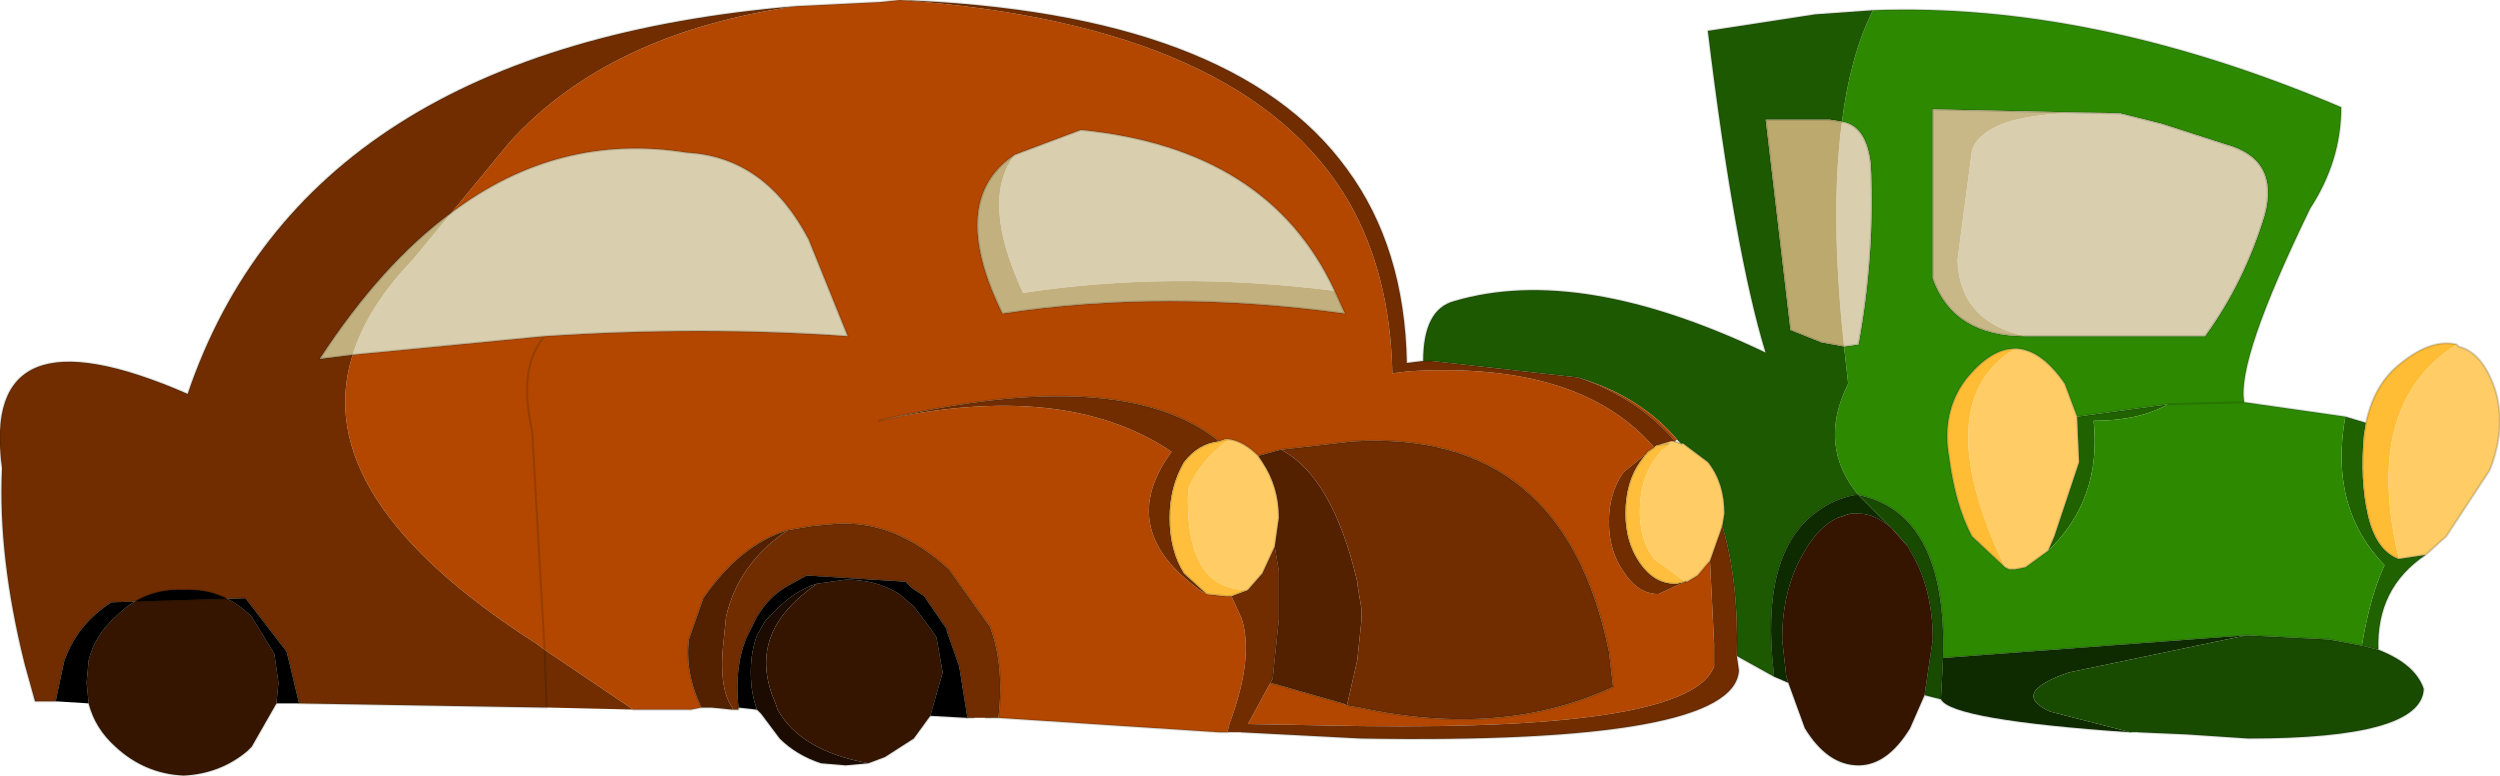
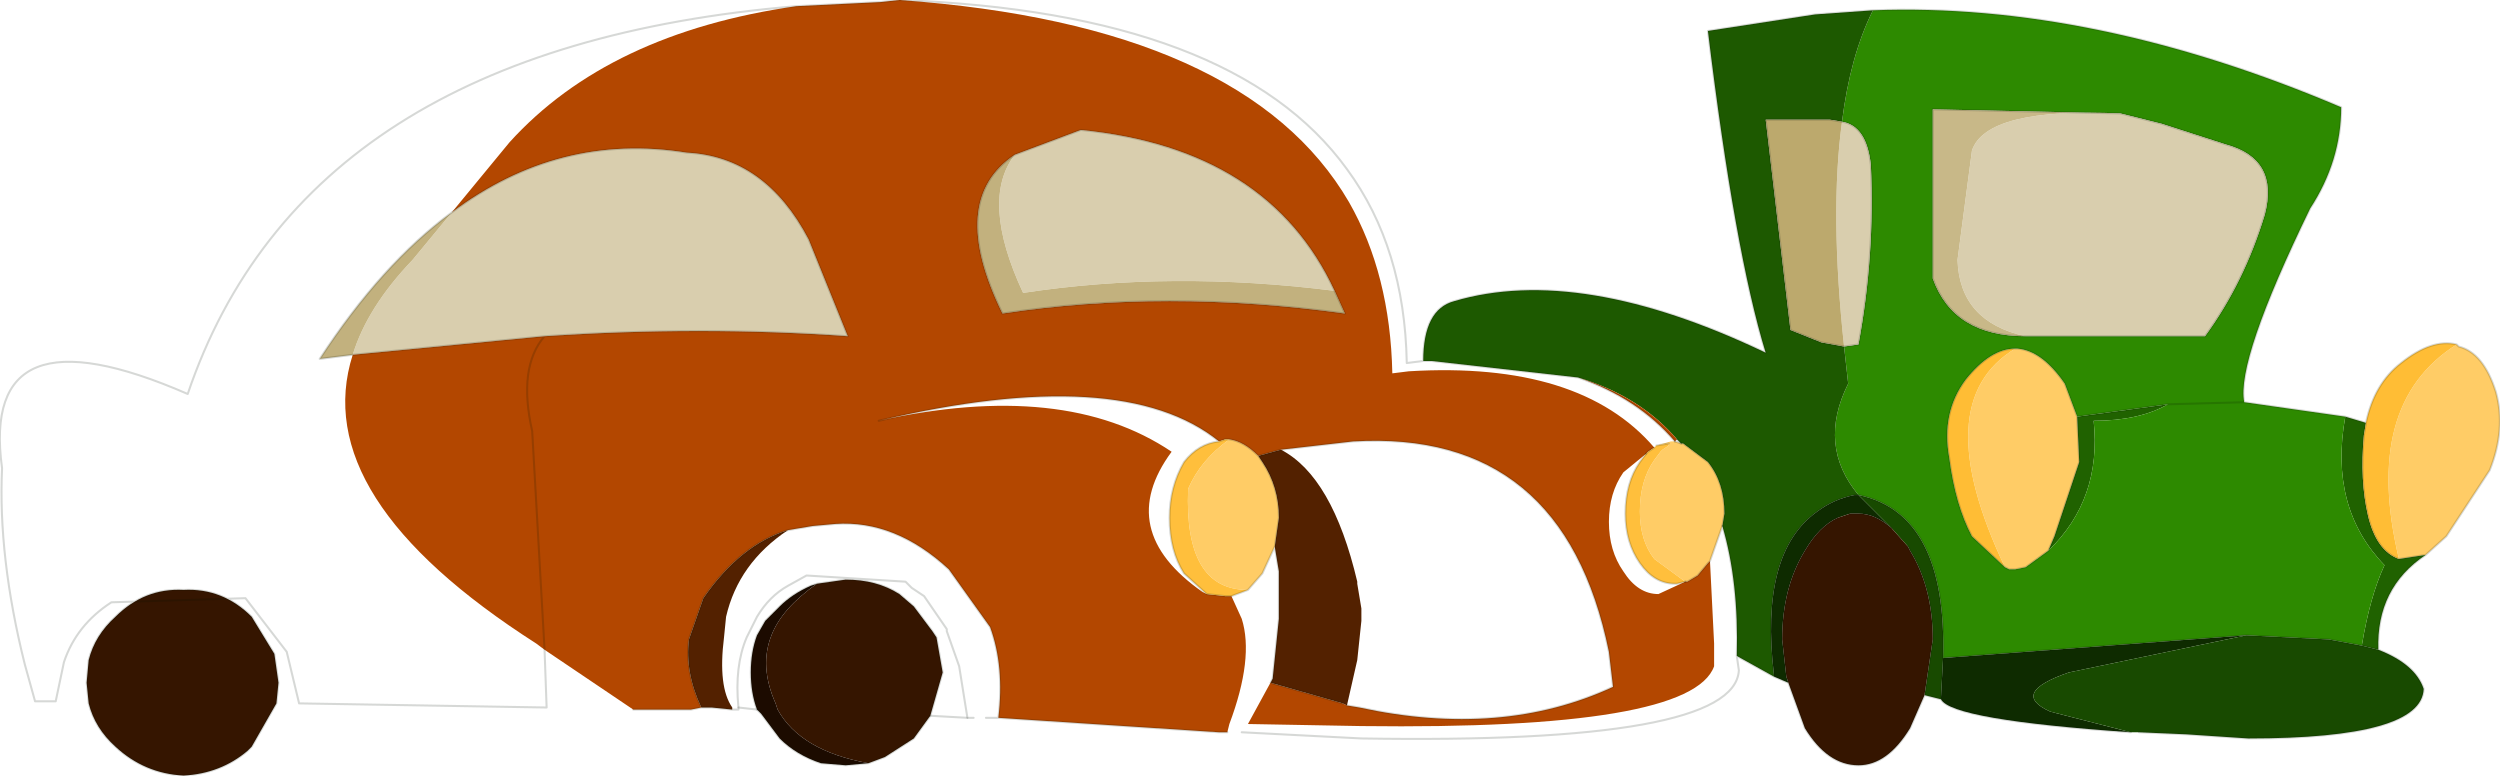
<svg xmlns="http://www.w3.org/2000/svg" height="18.8px" width="60.6px">
  <g transform="matrix(1.0, 0.0, 0.0, 1.0, 0.0, 0.0)">
    <path d="M58.8 13.45 L58.15 13.55 Q57.25 9.8 59.55 8.35 L59.6 8.4 Q60.2 8.55 60.5 9.5 60.75 10.4 60.35 11.4 L59.3 13.0 58.8 13.45 M40.75 10.75 L40.8 10.75 41.4 11.2 Q41.8 11.7 41.8 12.45 L41.75 12.75 41.45 13.6 41.4 13.65 41.15 13.95 40.9 14.1 40.85 14.1 40.1 13.55 Q39.75 13.1 39.75 12.4 39.75 11.65 40.1 11.15 L40.25 10.95 40.3 10.9 40.45 10.8 40.45 10.75 40.15 10.8 40.5 10.7 40.6 10.7 40.75 10.75 M48.85 8.45 L48.9 8.45 Q49.5 8.5 50.05 9.3 L50.35 10.1 50.4 11.2 49.8 13.0 49.65 13.35 49.1 13.75 48.85 13.8 48.7 13.8 48.6 13.75 Q46.7 9.75 48.85 8.45 M29.8 10.65 Q30.15 10.7 30.5 11.05 L30.6 11.2 Q31.0 11.8 31.0 12.55 L30.9 13.25 30.6 13.9 30.25 14.3 Q28.7 14.3 28.8 11.85 29.1 11.15 29.8 10.65 M40.65 14.15 L40.85 14.1 40.65 14.15" fill="#ffcc66" fill-rule="evenodd" stroke="none" />
    <path d="M57.35 10.25 L57.3 10.55 Q57.2 11.65 57.4 12.5 57.6 13.35 58.15 13.55 L58.8 13.45 Q57.6 14.25 57.65 15.75 L57.25 15.65 Q57.45 14.45 57.8 13.7 56.45 12.3 56.85 10.1 L57.35 10.25 M43.0 16.4 L43.0 16.35 43.0 16.4 M49.65 13.35 L49.8 13.0 50.4 11.2 50.35 10.1 52.55 9.8 Q51.85 10.2 50.75 10.2 50.95 12.1 49.65 13.35" fill="#206200" fill-rule="evenodd" stroke="none" />
    <path d="M58.15 13.55 Q57.6 13.35 57.4 12.5 57.2 11.65 57.3 10.55 L57.35 10.25 Q57.55 9.3 58.2 8.8 58.95 8.2 59.55 8.35 57.25 9.8 58.15 13.55 M48.85 8.45 Q46.7 9.75 48.6 13.75 L47.8 13.0 Q47.4 12.25 47.25 11.1 47.05 10.0 47.65 9.2 48.25 8.45 48.85 8.45" fill="#ffbd35" fill-rule="evenodd" stroke="none" />
    <path d="M56.85 10.1 Q56.45 12.3 57.8 13.7 57.45 14.45 57.25 15.65 L56.45 15.5 54.45 15.4 47.1 15.95 Q47.2 12.45 45.05 12.0 44.05 10.8 44.8 9.3 L44.7 8.4 45.05 8.35 Q45.45 6.2 45.35 4.0 45.25 3.05 44.65 2.95 44.85 1.35 45.4 0.25 50.75 0.05 56.75 2.6 56.75 3.9 56.0 5.05 54.2 8.75 54.4 9.75 L56.85 10.1 M49.1 8.15 L53.45 8.15 Q54.4 6.85 54.9 5.2 55.25 3.85 53.95 3.5 L52.4 3.0 51.4 2.75 46.85 2.65 46.85 6.75 Q47.35 8.15 49.1 8.15 M50.35 10.1 L50.05 9.3 Q49.5 8.5 48.9 8.45 L48.85 8.45 Q48.25 8.45 47.65 9.2 47.05 10.0 47.25 11.1 47.4 12.25 47.8 13.0 L48.6 13.75 48.7 13.8 48.85 13.8 49.1 13.75 49.65 13.35 Q50.95 12.1 50.75 10.2 51.85 10.2 52.55 9.8 L50.35 10.1 M54.4 9.75 L52.55 9.8 54.4 9.75" fill="#2d8a00" fill-rule="evenodd" stroke="none" />
    <path d="M51.4 2.75 L52.4 3.0 53.95 3.5 Q55.25 3.85 54.9 5.2 54.4 6.85 53.45 8.15 L49.1 8.15 Q47.5 7.8 47.45 6.3 L47.8 3.65 Q48.15 2.6 51.4 2.75 M44.7 8.4 Q44.35 5.15 44.65 2.95 45.25 3.05 45.35 4.0 45.45 6.2 45.05 8.35 L44.7 8.4 M10.95 5.15 Q13.55 3.2 16.65 3.7 18.55 3.8 19.6 5.8 L20.55 8.15 Q17.0 7.9 13.2 8.15 L8.55 8.6 Q8.9 7.45 10.0 6.3 L10.95 5.15 M32.35 7.05 Q28.4 6.55 24.8 7.1 23.75 4.85 24.6 3.75 L26.2 3.15 Q30.75 3.6 32.35 7.05" fill="#d9ceae" fill-rule="evenodd" stroke="none" />
    <path d="M44.65 2.95 L44.35 2.9 42.8 2.9 43.4 8.0 44.15 8.3 44.7 8.4 44.8 9.3 Q44.05 10.8 45.05 12.0 L44.95 12.0 Q44.45 12.1 44.05 12.4 42.65 13.4 43.0 16.35 L43.0 16.4 42.1 15.9 Q42.15 14.1 41.75 12.75 L41.8 12.45 Q41.8 11.7 41.4 11.2 L40.8 10.75 40.75 10.75 40.7 10.7 40.65 10.65 Q39.75 9.6 38.25 9.15 L34.7 8.75 34.5 8.75 Q34.5 7.5 35.25 7.3 38.3 6.4 42.8 8.55 42.05 6.1 41.4 0.75 L44.0 0.35 45.4 0.25 Q44.85 1.35 44.65 2.95" fill="#1d5900" fill-rule="evenodd" stroke="none" />
    <path d="M44.7 8.4 L44.15 8.3 43.4 8.0 42.8 2.9 44.35 2.9 44.65 2.95 Q44.35 5.15 44.7 8.4" fill="#bca96d" fill-rule="evenodd" stroke="none" />
    <path d="M51.4 2.75 Q48.15 2.6 47.8 3.65 L47.45 6.3 Q47.5 7.8 49.1 8.15 47.35 8.15 46.85 6.75 L46.85 2.65 51.4 2.75" fill="#c8b888" fill-rule="evenodd" stroke="none" />
    <path d="M43.0 16.35 Q42.65 13.4 44.05 12.4 44.45 12.1 44.95 12.0 L45.05 12.0 45.1 12.05 45.85 12.8 Q45.45 12.45 45.05 12.45 L44.85 12.45 44.55 12.55 Q44.1 12.75 43.75 13.35 43.2 14.25 43.2 15.5 L43.3 16.4 43.35 16.55 43.0 16.4 43.0 16.35 M47.05 16.95 L47.05 16.9 47.1 15.95 54.45 15.4 50.15 16.3 Q48.7 16.8 49.7 17.25 L51.65 17.75 Q47.3 17.45 47.05 16.95" fill="#0e2b00" fill-rule="evenodd" stroke="none" />
    <path d="M57.25 15.65 L57.65 15.75 Q58.55 16.1 58.75 16.7 58.7 17.9 54.5 17.9 L53.0 17.8 51.85 17.75 51.65 17.75 49.7 17.25 Q48.7 16.8 50.15 16.3 L54.45 15.4 56.45 15.5 57.25 15.65 M45.85 12.8 L45.1 12.05 45.05 12.0 Q47.2 12.45 47.1 15.95 L47.05 16.9 47.05 16.95 46.65 16.85 46.85 15.5 Q46.85 14.25 46.3 13.35 L46.25 13.25 45.85 12.8" fill="#184a00" fill-rule="evenodd" stroke="none" />
    <path d="M45.85 12.8 L46.25 13.25 46.3 13.35 Q46.85 14.25 46.85 15.5 L46.65 16.85 46.3 17.65 Q45.75 18.55 45.05 18.55 44.3 18.55 43.75 17.65 L43.35 16.55 43.3 16.4 43.2 15.5 Q43.2 14.25 43.75 13.35 44.1 12.75 44.55 12.55 L44.85 12.45 45.05 12.45 Q45.45 12.45 45.85 12.8 M19.8 14.15 L20.5 14.05 Q21.25 14.05 21.8 14.4 L22.15 14.7 22.6 15.3 22.7 15.45 22.85 16.3 22.55 17.35 22.15 17.9 21.45 18.35 21.05 18.5 Q19.4 18.2 18.85 17.2 L18.8 17.05 Q18.4 16.15 18.7 15.4 18.95 14.75 19.8 14.15 M2.15 17.05 L2.1 16.55 2.15 16.0 Q2.3 15.4 2.8 14.95 3.5 14.25 4.45 14.3 5.4 14.25 6.1 14.95 L6.65 15.85 6.75 16.55 6.7 17.05 6.1 18.1 6.0 18.2 Q5.35 18.75 4.45 18.8 3.5 18.75 2.8 18.1 2.3 17.65 2.15 17.05" fill="#351500" fill-rule="evenodd" stroke="none" />
    <path d="M32.35 7.05 L32.6 7.6 Q28.25 7.0 24.3 7.6 22.95 4.85 24.6 3.75 23.75 4.85 24.8 7.1 28.4 6.55 32.35 7.05 M10.95 5.15 L10.0 6.3 Q8.9 7.45 8.55 8.6 L7.75 8.7 Q9.25 6.4 10.95 5.15" fill="#c2b17e" fill-rule="evenodd" stroke="none" />
    <path d="M38.25 9.15 Q39.75 9.6 40.65 10.65 L40.6 10.7 Q39.7 9.65 38.25 9.15 M21.8 0.0 Q30.2 0.6 32.7 4.9 33.7 6.65 33.75 9.05 L34.15 9.0 Q38.3 8.75 40.1 10.85 L39.95 10.95 39.9 11.0 39.35 11.45 Q39.0 11.95 39.0 12.65 39.0 13.35 39.35 13.85 39.7 14.4 40.2 14.4 L40.85 14.1 40.9 14.1 41.15 13.95 41.4 13.65 41.45 13.6 41.55 15.6 41.55 16.15 Q41.0 17.7 33.0 17.6 L30.25 17.55 30.85 16.45 30.8 16.55 32.55 17.05 32.65 17.1 32.95 17.15 Q36.4 17.9 39.1 16.65 L39.0 15.8 Q37.9 10.4 32.8 10.7 L31.05 10.9 30.5 11.05 Q30.15 10.7 29.8 10.65 L29.7 10.65 29.55 10.7 Q27.2 8.8 21.3 10.2 25.8 9.2 28.4 10.95 27.0 12.85 29.15 14.35 L29.25 14.4 29.7 14.45 29.85 14.45 30.1 15.0 Q30.4 15.95 29.8 17.55 L29.75 17.75 29.55 17.75 24.2 17.4 Q24.35 16.15 24.0 15.2 L23.0 13.8 Q21.7 12.6 20.25 12.7 L19.7 12.75 19.1 12.85 Q17.95 13.2 17.05 14.5 L16.7 15.5 Q16.6 16.3 17.0 17.15 L16.75 17.2 15.35 17.2 13.2 15.75 12.9 10.45 Q12.55 8.9 13.2 8.15 12.55 8.9 12.9 10.45 L13.2 15.75 13.0 15.6 Q7.45 12.05 8.55 8.6 L13.2 8.15 Q17.0 7.9 20.55 8.15 L19.6 5.8 Q18.55 3.8 16.65 3.7 13.55 3.2 10.95 5.15 L12.35 3.45 Q14.75 0.8 19.3 0.15 L21.35 0.05 21.8 0.0 M24.6 3.75 Q22.95 4.85 24.3 7.6 28.25 7.0 32.6 7.6 L32.35 7.05 Q30.75 3.6 26.2 3.15 L24.6 3.75" fill="#b34700" fill-rule="evenodd" stroke="none" />
-     <path d="M34.5 8.75 L34.7 8.75 38.25 9.15 Q39.7 9.65 40.6 10.7 L40.5 10.7 40.15 10.8 40.1 10.85 Q38.3 8.75 34.15 9.0 L33.75 9.05 Q33.7 6.65 32.7 4.9 30.2 0.6 21.8 0.0 29.9 0.3 32.65 4.1 34.05 6.0 34.1 8.8 L34.5 8.75 M41.75 12.75 Q42.15 14.1 42.1 15.9 L42.15 16.25 Q42.05 18.05 33.0 17.9 L30.1 17.75 29.75 17.75 29.8 17.55 Q30.4 15.95 30.1 15.0 L29.85 14.45 30.25 14.3 30.6 13.9 30.9 13.25 31.0 13.85 31.0 15.0 30.85 16.45 30.25 17.55 33.0 17.6 Q41.0 17.7 41.55 16.15 L41.55 15.6 41.45 13.6 41.75 12.75 M19.3 0.15 Q14.75 0.8 12.35 3.45 L10.95 5.15 Q9.25 6.4 7.75 8.7 L8.55 8.6 Q7.45 12.05 13.0 15.6 L13.2 15.75 15.35 17.2 13.25 17.15 7.25 17.05 6.95 15.8 5.95 14.5 2.7 14.6 Q1.85 15.15 1.55 16.05 L1.35 17.0 0.85 17.0 0.6 16.1 Q-0.05 13.5 0.05 11.35 -0.5 7.35 4.55 9.55 7.4 1.15 19.3 0.15 M19.1 12.85 L19.7 12.75 20.25 12.7 Q21.7 12.6 23.0 13.8 L24.0 15.2 Q24.35 16.15 24.2 17.4 L23.9 17.4 23.6 17.4 23.45 17.4 23.25 16.15 22.95 15.3 22.95 15.25 22.4 14.45 22.1 14.25 21.95 14.1 19.55 13.95 19.1 14.2 Q18.65 14.45 18.35 14.95 L18.1 15.45 Q17.8 16.15 17.9 17.15 L17.9 17.2 17.75 17.2 17.75 17.15 Q17.4 16.65 17.55 15.45 L17.6 14.95 Q17.9 13.65 19.1 12.85 M29.25 14.4 L29.15 14.35 Q27.0 12.85 28.4 10.95 25.8 9.2 21.3 10.2 27.2 8.8 29.55 10.7 29.05 10.75 28.7 11.2 28.35 11.8 28.35 12.55 28.35 13.35 28.7 13.9 L29.25 14.4 M31.05 10.9 L32.8 10.7 Q37.9 10.4 39.0 15.8 L39.1 16.65 Q36.4 17.9 32.95 17.15 L32.65 17.1 32.9 16.0 33.0 15.05 33.0 15.0 33.0 14.75 32.9 14.15 32.9 14.1 Q32.3 11.55 31.05 10.9 M40.85 14.1 L40.2 14.4 Q39.7 14.4 39.35 13.85 39.0 13.35 39.0 12.65 39.0 11.95 39.35 11.45 L39.9 11.0 39.75 11.2 Q39.4 11.7 39.4 12.45 39.4 13.15 39.75 13.65 40.1 14.15 40.6 14.15 L40.65 14.15 40.85 14.1 M13.2 15.75 L13.25 17.15 13.2 15.75" fill="#712d00" fill-rule="evenodd" stroke="none" />
    <path d="M29.85 14.45 L29.7 14.45 29.25 14.4 28.7 13.9 Q28.35 13.35 28.35 12.55 28.35 11.8 28.7 11.2 29.05 10.75 29.55 10.7 L29.7 10.65 29.8 10.65 Q29.1 11.15 28.8 11.85 28.7 14.3 30.25 14.3 L29.85 14.45 M39.9 11.0 L39.95 10.95 40.1 10.85 40.15 10.8 40.45 10.75 40.45 10.8 40.3 10.9 40.25 10.95 40.1 11.15 Q39.75 11.65 39.75 12.4 39.75 13.1 40.1 13.55 L40.85 14.1 40.65 14.15 40.6 14.15 Q40.1 14.15 39.75 13.65 39.4 13.15 39.4 12.45 39.4 11.7 39.75 11.2 L39.9 11.0" fill="#ffbf3c" fill-rule="evenodd" stroke="none" />
    <path d="M17.0 17.15 Q16.6 16.3 16.7 15.5 L17.05 14.5 Q17.95 13.2 19.1 12.85 17.9 13.65 17.6 14.95 L17.55 15.45 Q17.4 16.65 17.75 17.15 L17.75 17.2 17.25 17.15 17.0 17.15 M30.5 11.05 L31.05 10.9 Q32.3 11.55 32.9 14.1 L32.9 14.15 33.0 14.75 33.0 15.0 33.0 15.05 32.9 16.0 32.65 17.1 32.55 17.05 30.8 16.55 30.85 16.45 31.0 15.0 31.0 13.85 30.9 13.25 31.0 12.55 Q31.0 11.8 30.6 11.2 L30.5 11.05" fill="#532100" fill-rule="evenodd" stroke="none" />
-     <path d="M17.9 17.15 Q17.8 16.15 18.1 15.45 L18.35 14.95 Q18.65 14.45 19.1 14.2 L19.55 13.95 21.95 14.1 22.1 14.25 22.4 14.45 22.95 15.25 22.95 15.3 23.25 16.15 23.45 17.4 22.55 17.35 22.85 16.3 22.7 15.45 22.6 15.3 22.15 14.7 21.8 14.4 Q21.25 14.05 20.5 14.05 L19.8 14.15 19.65 14.2 Q19.2 14.4 18.9 14.7 L18.55 15.05 18.35 15.4 Q18.2 15.8 18.2 16.3 18.2 16.8 18.35 17.2 L17.9 17.15 M1.35 17.0 L1.55 16.05 Q1.85 15.15 2.7 14.6 L5.95 14.5 6.95 15.8 7.25 17.05 6.7 17.05 6.75 16.55 6.65 15.85 6.1 14.95 Q5.4 14.25 4.45 14.3 3.5 14.25 2.8 14.95 2.3 15.4 2.15 16.0 L2.1 16.55 2.15 17.05 1.35 17.0" fill="#000000" fill-rule="evenodd" stroke="none" />
    <path d="M18.35 17.2 Q18.2 16.8 18.2 16.3 18.2 15.8 18.35 15.4 L18.55 15.05 18.9 14.7 Q19.2 14.4 19.65 14.2 L19.8 14.15 Q18.95 14.75 18.7 15.4 18.4 16.15 18.8 17.05 L18.85 17.2 Q19.4 18.2 21.05 18.5 L20.5 18.55 19.9 18.5 Q19.3 18.3 18.9 17.9 L18.45 17.3 18.35 17.2" fill="#1c0b00" fill-rule="evenodd" stroke="none" />
    <path d="M58.15 13.55 Q57.6 13.35 57.4 12.5 57.2 11.65 57.3 10.55 L57.35 10.25 56.85 10.1 54.4 9.75 Q54.2 8.75 56.0 5.05 56.75 3.9 56.75 2.6 50.75 0.05 45.4 0.25 L44.0 0.35 41.4 0.75 Q42.05 6.1 42.8 8.55 38.3 6.4 35.25 7.3 34.5 7.5 34.5 8.75 L34.7 8.75 38.25 9.15 Q39.7 9.65 40.6 10.7 M57.25 15.65 L57.65 15.75 Q57.6 14.25 58.8 13.45 L58.15 13.55 M59.55 8.35 Q58.95 8.2 58.2 8.8 57.55 9.3 57.35 10.25 M58.8 13.45 L59.3 13.0 60.35 11.4 Q60.75 10.4 60.5 9.5 60.2 8.55 59.6 8.4 L59.55 8.35 M49.1 8.15 L53.45 8.15 Q54.4 6.85 54.9 5.2 55.25 3.85 53.95 3.5 L52.4 3.0 51.4 2.75 46.85 2.65 46.85 6.75 Q47.35 8.15 49.1 8.15 M44.65 2.95 L44.35 2.9 42.8 2.9 43.4 8.0 44.15 8.3 44.7 8.4 45.05 8.35 Q45.45 6.2 45.35 4.0 45.25 3.05 44.65 2.95 M40.65 10.65 L40.7 10.7 40.75 10.75 M41.75 12.75 Q42.15 14.1 42.1 15.9 L43.0 16.4 43.0 16.35 Q42.65 13.4 44.05 12.4 44.45 12.1 44.95 12.0 L45.05 12.0 Q47.2 12.45 47.1 15.95 L54.45 15.4 56.45 15.5 57.25 15.65 M50.35 10.1 L50.05 9.3 Q49.5 8.5 48.9 8.45 L48.85 8.45 Q48.25 8.45 47.65 9.2 47.05 10.0 47.25 11.1 47.4 12.25 47.8 13.0 L48.6 13.75 48.7 13.8 48.85 13.8 49.1 13.75 49.65 13.35 49.8 13.0 50.4 11.2 50.35 10.1 52.55 9.8 54.4 9.75 M46.25 13.25 L46.3 13.35 Q46.85 14.25 46.85 15.5 L46.65 16.85 47.05 16.95 47.05 16.9 47.1 15.95 M51.85 17.75 L53.0 17.8 54.5 17.9 Q58.7 17.9 58.75 16.7 58.55 16.1 57.65 15.75 M44.55 12.55 Q44.1 12.75 43.75 13.35 43.2 14.25 43.2 15.5 L43.3 16.4 43.35 16.55 43.75 17.65 Q44.3 18.55 45.05 18.55 45.75 18.55 46.3 17.65 L46.65 16.85 M51.65 17.75 Q47.3 17.45 47.05 16.95 M45.85 12.8 Q45.45 12.45 45.05 12.45 L44.85 12.45 M21.8 0.0 L21.35 0.05 19.3 0.15 Q7.4 1.15 4.55 9.55 -0.5 7.35 0.05 11.35 -0.05 13.5 0.6 16.1 L0.85 17.0 1.35 17.0 1.55 16.05 Q1.85 15.15 2.7 14.6 L5.95 14.5 6.95 15.8 7.25 17.05 13.25 17.15 13.2 15.75 12.9 10.45 Q12.55 8.9 13.2 8.15 17.0 7.9 20.55 8.15 L19.6 5.8 Q18.55 3.8 16.65 3.7 13.55 3.2 10.95 5.15 9.25 6.4 7.75 8.7 L8.55 8.6 13.2 8.15 M15.35 17.2 L16.75 17.2 17.0 17.15 Q16.6 16.3 16.7 15.5 L17.05 14.5 Q17.95 13.2 19.1 12.85 L19.7 12.75 20.25 12.7 Q21.7 12.6 23.0 13.8 L24.0 15.2 Q24.35 16.15 24.2 17.4 L29.55 17.75 29.75 17.75 M29.85 14.45 L29.7 14.45 29.25 14.4 28.7 13.9 Q28.35 13.35 28.35 12.55 28.35 11.8 28.7 11.2 29.05 10.75 29.55 10.7 L29.7 10.65 29.8 10.65 Q30.15 10.7 30.5 11.05 L31.05 10.9 32.8 10.7 Q37.9 10.4 39.0 15.8 L39.1 16.65 Q36.4 17.9 32.95 17.15 L32.65 17.1 M21.3 10.2 Q27.2 8.8 29.55 10.7 M32.55 17.05 L30.8 16.55 30.85 16.45 31.0 15.0 31.0 13.85 30.9 13.25 31.0 12.55 Q31.0 11.8 30.6 11.2 L30.5 11.05 M41.45 13.6 L41.4 13.65 41.15 13.95 40.9 14.1 40.85 14.1 M39.9 11.0 L39.95 10.95 40.1 10.85 M21.8 0.0 Q29.9 0.3 32.65 4.1 34.05 6.0 34.1 8.8 L34.5 8.75 M24.6 3.75 Q22.95 4.85 24.3 7.6 28.25 7.0 32.6 7.6 L32.35 7.05 Q30.75 3.6 26.2 3.15 L24.6 3.75 M30.25 14.3 L30.6 13.9 30.9 13.25 M30.25 14.3 L29.85 14.45 M23.45 17.4 L23.25 16.15 22.95 15.3 22.95 15.25 22.4 14.45 22.1 14.25 21.95 14.1 19.55 13.95 19.1 14.2 Q18.65 14.45 18.35 14.95 L18.1 15.45 Q17.8 16.15 17.9 17.15 L17.9 17.2 17.75 17.2 17.25 17.15 17.0 17.15 M18.35 17.2 Q18.2 16.8 18.2 16.3 18.2 15.8 18.35 15.4 L18.55 15.05 18.9 14.7 Q19.2 14.4 19.65 14.2 L19.8 14.15 20.5 14.05 Q21.25 14.05 21.8 14.4 L22.15 14.7 22.6 15.3 22.7 15.45 22.85 16.3 22.55 17.35 22.15 17.9 21.45 18.35 21.05 18.5 20.5 18.55 19.9 18.5 Q19.3 18.3 18.9 17.9 L18.45 17.3 18.35 17.2 M23.45 17.4 L23.6 17.4 M23.9 17.4 L24.2 17.4 M41.45 13.6 L41.75 12.75 M43.35 16.55 L43.0 16.4 M42.1 15.9 L42.15 16.25 Q42.05 18.05 33.0 17.9 L30.1 17.75 M6.7 17.05 L6.75 16.55 6.65 15.85 6.1 14.95 Q5.4 14.25 4.45 14.3 3.5 14.25 2.8 14.95 2.3 15.4 2.15 16.0 L2.1 16.55 2.15 17.05 Q2.3 17.65 2.8 18.1 3.5 18.75 4.45 18.8 5.35 18.75 6.0 18.2 L6.1 18.1 6.7 17.05" fill="none" stroke="#051100" stroke-linecap="round" stroke-linejoin="round" stroke-opacity="0.161" stroke-width="0.05" />
    <path d="M40.75 10.75 L40.8 10.75 41.4 11.2 Q41.8 11.7 41.8 12.45 L41.75 12.75 M40.85 14.1 L40.65 14.15 40.6 14.15 Q40.1 14.15 39.75 13.65 39.4 13.15 39.4 12.45 39.4 11.7 39.75 11.2 L39.9 11.0 M40.75 10.75 L40.6 10.7 M40.15 10.8 L40.45 10.75 M17.9 17.15 L18.35 17.2 M22.55 17.35 L23.45 17.4" fill="none" stroke="#051100" stroke-linecap="round" stroke-linejoin="round" stroke-opacity="0.161" stroke-width="0.05" />
  </g>
</svg>